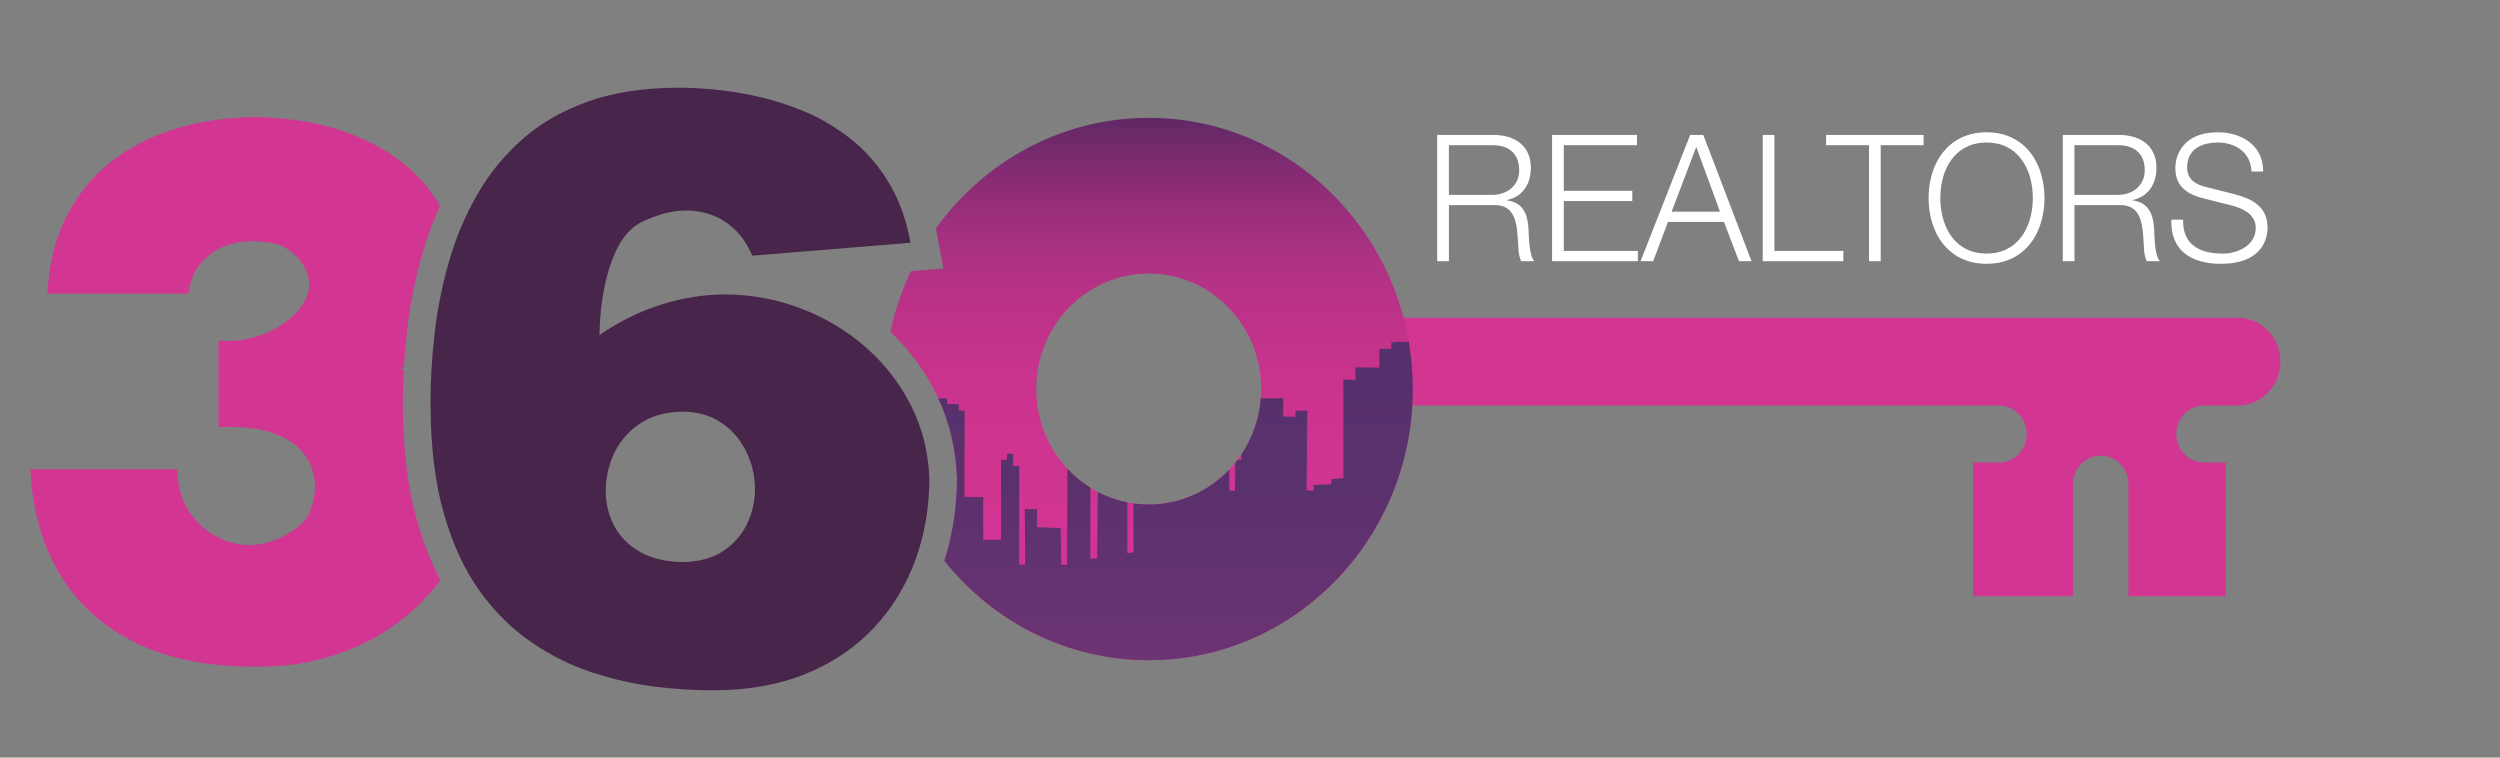
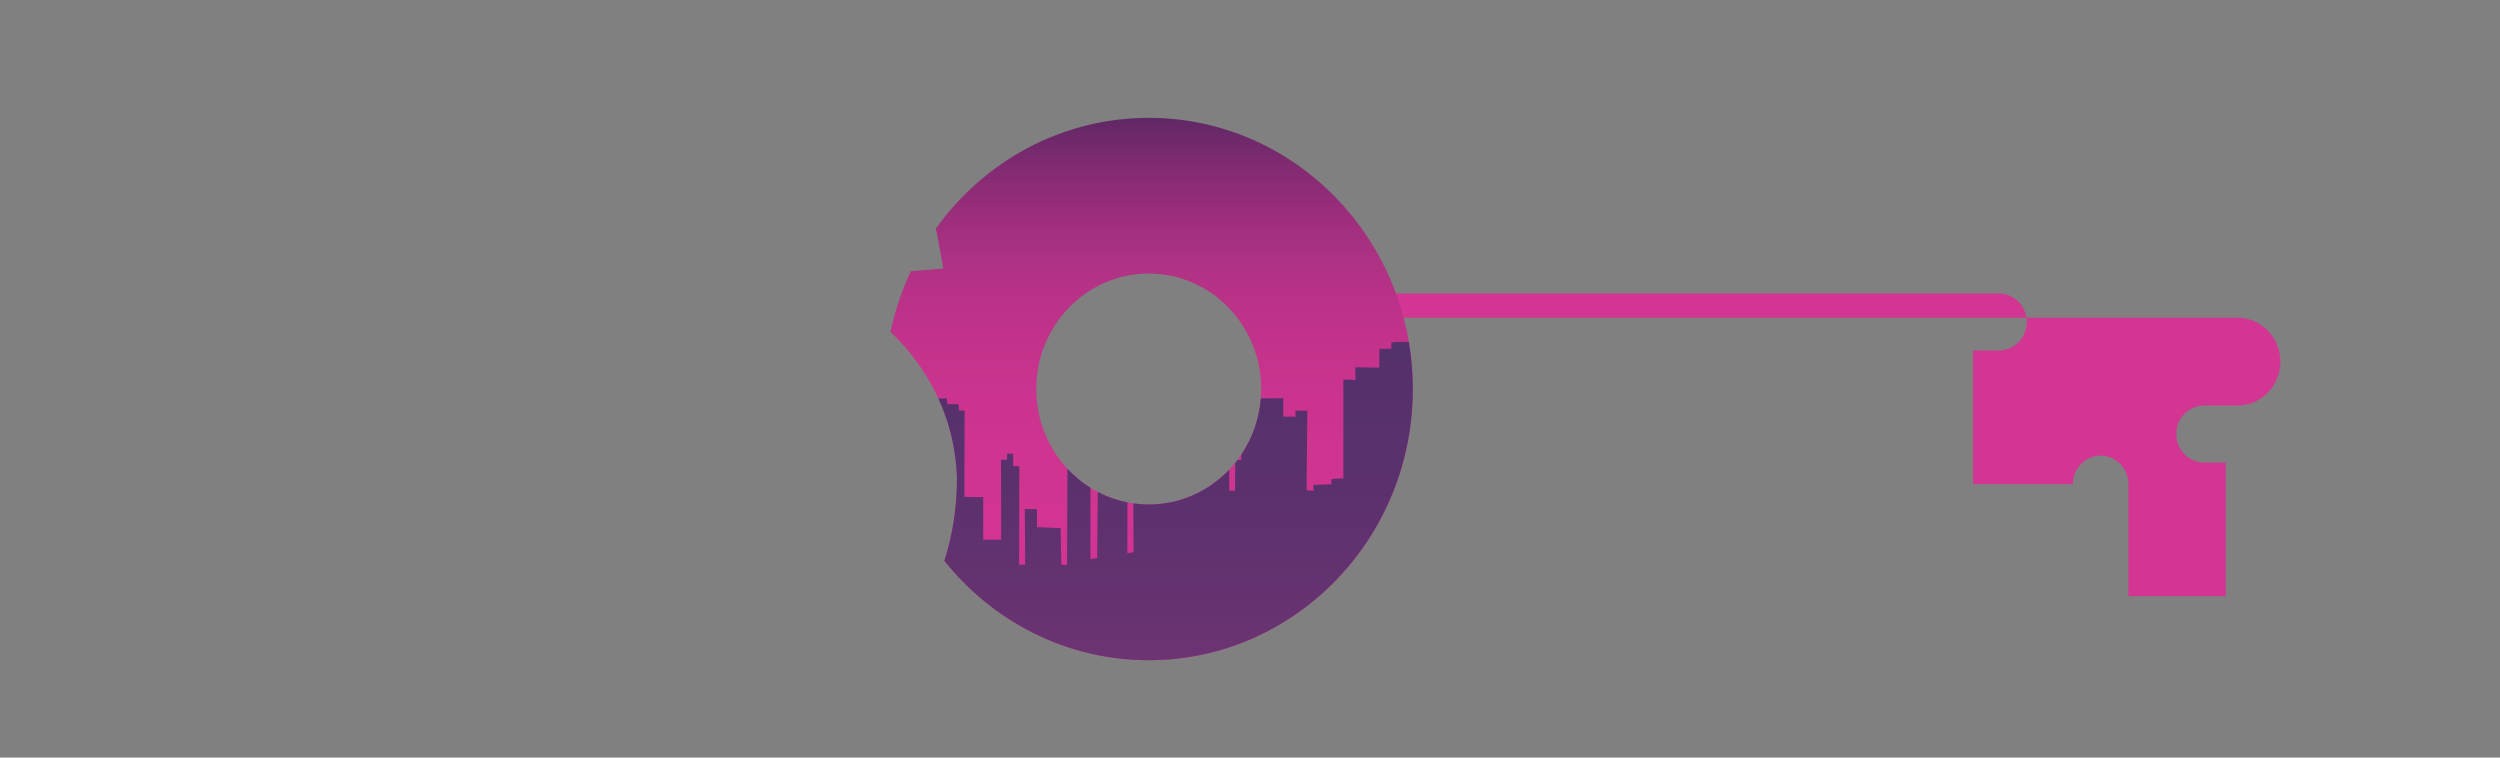
<svg xmlns="http://www.w3.org/2000/svg" version="1.1" id="Layer_1" x="0px" y="0px" width="165px" height="50px" viewBox="0 0 165 50" enable-background="new 0 0 165 50" xml:space="preserve">
  <rect x="0" y="0" width="165" height="50" fill="#808080" stroke="none" />
  <g>
-     <path fill="#D33593" d="M91.34,20.969h56.344c1.551,0,2.822,1.305,2.822,2.898v0.001c0,1.594-1.271,2.899-2.822,2.899H146.9h-1.436   c-1.006,0-1.83,0.847-1.83,1.881c0,1.033,0.824,1.879,1.83,1.879h1.436v8.824h-6.424v-7.398c0-1.034-0.824-1.88-1.832-1.88   s-1.83,0.846-1.83,1.88v7.398h-6.594v-8.824h1.715c1.008,0,1.832-0.846,1.832-1.879c0-1.034-0.824-1.881-1.832-1.881h-1.715h-6.678   H91.34V20.969L91.34,20.969z" />
+     <path fill="#D33593" d="M91.34,20.969h56.344c1.551,0,2.822,1.305,2.822,2.898v0.001c0,1.594-1.271,2.899-2.822,2.899H146.9h-1.436   c-1.006,0-1.83,0.847-1.83,1.881c0,1.033,0.824,1.879,1.83,1.879h1.436v8.824h-6.424v-7.398c0-1.034-0.824-1.88-1.832-1.88   s-1.83,0.846-1.83,1.88h-6.594v-8.824h1.715c1.008,0,1.832-0.846,1.832-1.879c0-1.034-0.824-1.881-1.832-1.881h-1.715h-6.678   H91.34V20.969L91.34,20.969z" />
    <linearGradient id="SVGID_1_" gradientUnits="userSpaceOnUse" x1="364.512" y1="-371.753" x2="364.512" y2="-334.596" gradientTransform="matrix(1 0 0 -1 -288.5 -327.5)">
      <stop offset="0" style="stop-color:#D33593" />
      <stop offset="0.363" style="stop-color:#D03491" />
      <stop offset="0.518" style="stop-color:#C9338D" />
      <stop offset="0.632" style="stop-color:#BE3289" />
      <stop offset="0.728" style="stop-color:#AE3284" />
      <stop offset="0.811" style="stop-color:#9B2E7C" />
      <stop offset="0.885" style="stop-color:#852B73" />
      <stop offset="0.952" style="stop-color:#6C296A" />
      <stop offset="1" style="stop-color:#572762" />
    </linearGradient>
    <path fill="url(#SVGID_1_)" d="M61.765,15.086c0.043,0.196,0.083,0.393,0.119,0.589l0,0l0.376,2.049l-2.145,0.175   c-0.594,1.261-1.046,2.604-1.34,4.008c1.189,1.13,2.174,2.439,2.929,3.919l0,0c0.909,1.757,1.378,3.666,1.457,5.65l0,0l0.001,0.039   v0.037c0,1.863-0.265,3.695-0.832,5.458l0,0c3.197,4.005,8.052,6.56,13.486,6.56l0,0c9.625,0,17.432-8.014,17.432-17.895l0,0   c0-9.883-7.809-17.897-17.432-17.897l0,0C70.05,7.779,64.938,10.657,61.765,15.086L61.765,15.086z M68.393,25.676   c0-4.208,3.325-7.621,7.423-7.621l0,0c4.1,0,7.422,3.413,7.422,7.621l0,0c0,4.207-3.322,7.619-7.422,7.619l0,0   C71.718,33.295,68.393,29.883,68.393,25.676L68.393,25.676z" />
-     <path fill="#FFFFFF" d="M143.314,14.494c-0.021,0.508,0.045,0.944,0.197,1.313c0.152,0.368,0.375,0.672,0.668,0.907   c0.295,0.237,0.641,0.414,1.045,0.527c0.404,0.115,0.848,0.17,1.33,0.17c0.477-0.001,0.887-0.048,1.227-0.135   c0.344-0.09,0.629-0.206,0.855-0.354c0.229-0.147,0.41-0.309,0.547-0.487c0.139-0.177,0.24-0.353,0.309-0.532   c0.068-0.179,0.113-0.344,0.135-0.496c0.023-0.152,0.033-0.278,0.031-0.377c-0.002-0.34-0.059-0.63-0.168-0.874   c-0.109-0.243-0.262-0.447-0.455-0.615c-0.191-0.169-0.414-0.308-0.668-0.419c-0.252-0.114-0.523-0.207-0.813-0.285l-1.979-0.502   c-0.225-0.053-0.428-0.128-0.611-0.229c-0.186-0.099-0.332-0.232-0.443-0.402c-0.111-0.167-0.17-0.381-0.172-0.64   c0.002-0.31,0.059-0.568,0.168-0.782c0.111-0.212,0.262-0.381,0.453-0.512c0.188-0.129,0.408-0.222,0.648-0.278   c0.242-0.058,0.498-0.087,0.764-0.086c0.291,0,0.564,0.04,0.824,0.122c0.262,0.08,0.494,0.199,0.695,0.36   c0.205,0.158,0.371,0.357,0.492,0.597c0.123,0.239,0.191,0.518,0.205,0.836h0.771c0-0.34-0.051-0.65-0.152-0.924   c-0.104-0.274-0.248-0.517-0.436-0.723c-0.188-0.208-0.408-0.384-0.66-0.523c-0.252-0.138-0.527-0.244-0.824-0.316   c-0.295-0.068-0.605-0.104-0.928-0.104c-0.455,0.002-0.846,0.06-1.17,0.165c-0.322,0.107-0.592,0.25-0.803,0.425   c-0.211,0.178-0.377,0.369-0.498,0.577c-0.119,0.208-0.205,0.417-0.254,0.621c-0.049,0.206-0.074,0.392-0.072,0.559   c0.002,0.322,0.053,0.597,0.15,0.824c0.1,0.229,0.236,0.42,0.406,0.572c0.17,0.154,0.365,0.278,0.584,0.375   c0.219,0.098,0.449,0.176,0.688,0.236l1.809,0.455c0.189,0.046,0.383,0.105,0.578,0.182c0.193,0.075,0.375,0.17,0.541,0.287   c0.164,0.116,0.297,0.26,0.396,0.43c0.1,0.169,0.152,0.372,0.154,0.607c-0.002,0.243-0.049,0.457-0.143,0.642   c-0.092,0.187-0.215,0.344-0.367,0.479c-0.156,0.132-0.326,0.241-0.514,0.327c-0.189,0.083-0.381,0.145-0.574,0.185   c-0.195,0.041-0.379,0.06-0.551,0.06c-0.371,0.001-0.721-0.035-1.043-0.108c-0.32-0.075-0.605-0.197-0.848-0.369   c-0.244-0.171-0.434-0.4-0.566-0.689c-0.133-0.289-0.197-0.647-0.191-1.074h-0.77V14.494z M136.916,9.581h2.887   c0.387,0.002,0.711,0.07,0.969,0.204c0.262,0.135,0.457,0.325,0.588,0.571c0.129,0.248,0.193,0.542,0.193,0.882   c-0.002,0.254-0.049,0.482-0.141,0.681c-0.094,0.201-0.221,0.371-0.379,0.512c-0.162,0.139-0.35,0.245-0.559,0.318   c-0.211,0.075-0.434,0.111-0.674,0.111h-2.887V9.581H136.916z M136.141,17.237h0.773v-3.7h2.934   c0.291-0.011,0.535,0.029,0.725,0.114c0.193,0.088,0.348,0.211,0.461,0.369c0.115,0.16,0.201,0.345,0.26,0.554   c0.061,0.208,0.1,0.43,0.127,0.663c0.023,0.233,0.043,0.469,0.053,0.706c0.006,0.088,0.012,0.189,0.02,0.302   c0.006,0.115,0.016,0.232,0.023,0.352c0.014,0.124,0.035,0.238,0.064,0.349c0.023,0.111,0.063,0.207,0.109,0.292h0.854   c-0.068-0.085-0.123-0.195-0.166-0.329c-0.043-0.134-0.078-0.28-0.105-0.439c-0.021-0.162-0.045-0.323-0.055-0.49   c-0.014-0.166-0.023-0.325-0.031-0.477c-0.006-0.152-0.014-0.284-0.018-0.4c-0.016-0.332-0.068-0.632-0.16-0.897   c-0.088-0.264-0.234-0.483-0.438-0.654c-0.199-0.171-0.477-0.28-0.824-0.328v-0.023c0.348-0.074,0.641-0.21,0.875-0.411   c0.232-0.2,0.408-0.448,0.527-0.742s0.178-0.621,0.178-0.971c-0.002-0.376-0.07-0.7-0.197-0.975   c-0.129-0.274-0.307-0.499-0.533-0.675c-0.227-0.178-0.488-0.31-0.785-0.395c-0.295-0.083-0.615-0.127-0.951-0.127h-3.717v8.332   H136.141z M128.061,13.071c0-0.368,0.035-0.728,0.111-1.08c0.076-0.354,0.188-0.687,0.346-0.998   c0.156-0.31,0.354-0.583,0.594-0.822c0.242-0.238,0.531-0.425,0.863-0.559c0.332-0.137,0.711-0.203,1.143-0.207   c0.428,0.004,0.809,0.07,1.139,0.207c0.33,0.134,0.617,0.32,0.855,0.559c0.244,0.24,0.441,0.513,0.598,0.822   c0.154,0.312,0.27,0.644,0.344,0.998c0.076,0.352,0.111,0.711,0.111,1.08c0,0.365-0.035,0.727-0.111,1.08   c-0.074,0.354-0.189,0.686-0.344,0.997c-0.156,0.31-0.354,0.583-0.598,0.822c-0.238,0.239-0.525,0.426-0.855,0.56   c-0.33,0.135-0.711,0.205-1.139,0.207c-0.432-0.001-0.811-0.072-1.143-0.207c-0.332-0.134-0.621-0.32-0.863-0.56   c-0.24-0.238-0.438-0.512-0.594-0.822c-0.156-0.311-0.27-0.643-0.346-0.997C128.096,13.798,128.061,13.436,128.061,13.071   L128.061,13.071z M127.287,13.071c0,0.456,0.053,0.898,0.152,1.324c0.104,0.427,0.254,0.823,0.459,1.188s0.459,0.685,0.766,0.956   c0.307,0.275,0.666,0.489,1.072,0.64c0.41,0.155,0.869,0.232,1.381,0.233c0.51-0.001,0.969-0.078,1.377-0.233   c0.406-0.151,0.764-0.365,1.068-0.64c0.307-0.271,0.561-0.59,0.764-0.956c0.203-0.364,0.357-0.761,0.457-1.188   c0.104-0.426,0.154-0.868,0.154-1.324c0-0.458-0.053-0.899-0.154-1.325c-0.1-0.428-0.254-0.822-0.457-1.187   c-0.203-0.366-0.457-0.685-0.764-0.958c-0.307-0.274-0.662-0.488-1.068-0.639c-0.408-0.153-0.867-0.232-1.377-0.234   c-0.512,0.002-0.971,0.081-1.381,0.234c-0.406,0.151-0.766,0.365-1.072,0.639c-0.307,0.273-0.561,0.591-0.766,0.958   c-0.205,0.364-0.355,0.759-0.459,1.187C127.338,12.172,127.287,12.612,127.287,13.071L127.287,13.071z M120.523,9.581V8.904h6.434   v0.677h-2.83v7.656h-0.773V9.581H120.523L120.523,9.581z M116.34,17.237h5.32V16.56h-4.549V8.904h-0.771V17.237L116.34,17.237z    M111.953,9.698l1.566,4.271h-3.193L111.953,9.698L111.953,9.698z M108.279,17.237h0.83l0.979-2.591h3.695l0.988,2.591h0.83   l-3.184-8.333h-0.865L108.279,17.237L108.279,17.237z M102.438,17.237h5.66V16.56h-4.887v-3.29h4.521v-0.678h-4.521V9.581h4.83   V8.904h-5.604V17.237L102.438,17.237z M95.629,9.581h2.887c0.387,0.002,0.711,0.07,0.971,0.204c0.26,0.135,0.455,0.325,0.584,0.571   c0.133,0.248,0.195,0.542,0.195,0.882c0,0.254-0.047,0.482-0.139,0.681c-0.094,0.201-0.221,0.371-0.383,0.512   c-0.16,0.139-0.35,0.245-0.557,0.318c-0.211,0.075-0.434,0.111-0.674,0.111h-2.887V9.581H95.629z M94.855,17.237h0.773v-3.7h2.932   c0.293-0.011,0.535,0.029,0.727,0.114c0.193,0.088,0.348,0.211,0.461,0.369c0.115,0.16,0.199,0.345,0.26,0.554   c0.061,0.208,0.1,0.43,0.125,0.663c0.023,0.233,0.043,0.469,0.055,0.706c0.006,0.088,0.012,0.189,0.018,0.302   c0.006,0.115,0.016,0.232,0.025,0.352c0.016,0.124,0.035,0.238,0.063,0.349c0.025,0.111,0.063,0.207,0.109,0.292h0.855   c-0.068-0.085-0.123-0.195-0.168-0.329c-0.043-0.134-0.076-0.28-0.104-0.439c-0.023-0.162-0.045-0.323-0.057-0.49   c-0.014-0.166-0.021-0.325-0.031-0.477c-0.004-0.152-0.012-0.284-0.018-0.4c-0.016-0.332-0.068-0.632-0.16-0.897   c-0.088-0.264-0.234-0.483-0.436-0.654c-0.199-0.171-0.477-0.28-0.826-0.328v-0.023c0.35-0.074,0.643-0.21,0.877-0.411   c0.23-0.2,0.408-0.448,0.527-0.742c0.117-0.294,0.176-0.621,0.176-0.971c0-0.376-0.068-0.7-0.197-0.975   c-0.127-0.274-0.305-0.499-0.531-0.675c-0.229-0.178-0.488-0.31-0.787-0.395c-0.295-0.083-0.611-0.127-0.949-0.127h-3.719V17.237   L94.855,17.237z" />
-     <path fill="#48254A" d="M45.084,27.167c0.771,0.011,1.453,0.163,2.046,0.457c0.583,0.294,1.087,0.69,1.483,1.188   c0.405,0.496,0.702,1.045,0.91,1.644c0.208,0.601,0.305,1.209,0.305,1.828c0,0.792-0.168,1.543-0.513,2.274   c-0.346,0.729-0.871,1.328-1.573,1.806c-0.711,0.468-1.591,0.711-2.659,0.731c-1.108-0.011-2.046-0.225-2.799-0.65   c-0.761-0.416-1.333-0.984-1.719-1.686c-0.386-0.71-0.584-1.49-0.584-2.354c0-0.913,0.198-1.756,0.584-2.549   c0.386-0.791,0.958-1.431,1.719-1.93C43.038,27.432,43.977,27.178,45.084,27.167L45.084,27.167z M39.567,22.112   c0-0.447,0.03-1.004,0.099-1.694c0.069-0.681,0.197-1.401,0.386-2.152c0.188-0.751,0.444-1.441,0.79-2.071   c0.346-0.629,0.792-1.117,1.335-1.452c0.426-0.224,0.9-0.415,1.434-0.588c0.534-0.172,1.078-0.253,1.651-0.263   c0.543-0.011,1.087,0.082,1.641,0.273c0.554,0.183,1.068,0.498,1.542,0.934c0.484,0.437,0.88,1.025,1.207,1.776l10.441-0.852   c-0.287-1.563-0.771-2.893-1.464-4.02c-0.682-1.118-1.492-2.051-2.442-2.803c-0.949-0.751-1.958-1.36-3.025-1.816   c-1.078-0.448-2.135-0.792-3.204-1.024c-1.057-0.234-2.046-0.387-2.966-0.468c-0.91-0.072-1.69-0.112-2.324-0.102   c-2.214,0.01-4.162,0.313-5.833,0.903c-1.681,0.589-3.116,1.41-4.311,2.456c-1.196,1.045-2.195,2.254-2.985,3.625   c-0.792,1.358-1.425,2.832-1.879,4.396c-0.455,1.562-0.781,3.156-0.969,4.78c-0.188,1.635-0.287,3.228-0.276,4.791   c0.009,2.771,0.306,5.166,0.889,7.187c0.583,2.021,1.375,3.727,2.373,5.106c1.008,1.391,2.146,2.506,3.422,3.368   c1.275,0.875,2.609,1.533,4.014,1.99c1.404,0.457,2.788,0.762,4.172,0.935c1.375,0.162,2.67,0.243,3.875,0.233   c2.304-0.011,4.332-0.387,6.091-1.117c1.769-0.73,3.243-1.745,4.449-3.034c1.196-1.29,2.106-2.771,2.719-4.458   c0.613-1.684,0.919-3.48,0.919-5.398c-0.069-1.756-0.484-3.381-1.245-4.852c-0.752-1.474-1.761-2.752-3.017-3.838   c-1.255-1.085-2.679-1.927-4.251-2.517c-1.582-0.599-3.233-0.904-4.954-0.914c-1.354,0-2.739,0.213-4.172,0.65   C42.267,20.528,40.892,21.199,39.567,22.112z" />
-     <path fill="#D33593" d="M27.555,34.46c-0.715-2.478-0.957-5.136-0.966-7.708c-0.005-0.772,0.018-1.545,0.059-2.315   c-0.061-0.035-0.119-0.074-0.182-0.109c0.066-0.04,0.13-0.08,0.193-0.121c0.05-0.827,0.125-1.654,0.219-2.478   c0.2-1.728,0.548-3.431,1.033-5.097c0.303-1.043,0.683-2.059,1.135-3.04c-0.513-0.894-1.197-1.731-2.063-2.501   c-1.088-0.963-2.454-1.75-4.113-2.356c-1.651-0.604-3.596-0.943-5.827-1.007c-1.9,0-3.666,0.238-5.308,0.724   c-1.642,0.485-3.087,1.209-4.336,2.172c-1.258,0.971-2.257,2.188-2.998,3.646c-0.75,1.455-1.169,3.159-1.276,5.11h9.314   c0.115-0.861,0.402-1.539,0.847-2.042c0.447-0.513,0.964-0.879,1.571-1.099c0.607-0.221,1.214-0.33,1.812-0.321   c0.33,0,0.66,0.027,1,0.074c0.329,0.044,0.624,0.119,0.874,0.201c0.643,0.339,1.115,0.742,1.419,1.209   c0.303,0.467,0.455,0.925,0.455,1.374c-0.009,0.458-0.161,0.906-0.455,1.347c-0.294,0.439-0.696,0.842-1.205,1.2   c-0.508,0.357-1.079,0.651-1.731,0.861c-0.642,0.211-1.312,0.321-2.016,0.33c-0.107,0-0.206-0.008-0.295-0.027   c-0.088-0.018-0.187-0.027-0.293-0.027v5.716h0.749c1.089,0.01,1.999,0.129,2.73,0.367c0.731,0.246,1.304,0.559,1.731,0.952   c0.419,0.394,0.723,0.813,0.901,1.272c0.178,0.467,0.267,0.916,0.258,1.364c-0.009,0.476-0.089,0.935-0.232,1.354   c-0.151,0.432-0.32,0.744-0.518,0.953c-0.49,0.479-1.061,0.844-1.695,1.119c-0.633,0.273-1.267,0.412-1.891,0.42   c-0.821-0.008-1.589-0.22-2.303-0.643c-0.723-0.412-1.312-0.998-1.767-1.738c-0.445-0.752-0.678-1.621-0.695-2.621H2   c0.133,2.686,0.785,5.002,1.963,6.944c1.168,1.94,2.829,3.435,4.96,4.488c2.142,1.053,4.72,1.584,7.745,1.594h0.481   c1.696-0.01,3.266-0.237,4.711-0.696c1.446-0.449,2.748-1.063,3.898-1.851c1.152-0.787,2.133-1.687,2.954-2.702   c0.123-0.152,0.24-0.306,0.354-0.461C28.429,37.078,27.936,35.779,27.555,34.46z" />
    <linearGradient id="SVGID_2_" gradientUnits="userSpaceOnUse" x1="366.09" y1="-381.781" x2="366.09" y2="-339.349" gradientTransform="matrix(1 0 0 -1 -288.5 -327.5)">
      <stop offset="0" style="stop-color:#833A79" />
      <stop offset="0.025" style="stop-color:#813A79" />
      <stop offset="0.183" style="stop-color:#723574" />
      <stop offset="0.352" style="stop-color:#653270" />
      <stop offset="0.533" style="stop-color:#5A316D" />
      <stop offset="0.735" style="stop-color:#54306C" />
      <stop offset="1" style="stop-color:#532F6B" />
    </linearGradient>
    <path fill="url(#SVGID_2_)" d="M92.143,22.568l-0.311,0.046l-0.004,0.406l-0.787,0.001l-0.008,1.243l-1.582-0.021l0.01,0.828   l-0.797-0.021l-0.002,6.521l-0.781,0.041l-0.021,0.352l-1.182,0.042l0.02,0.392l-0.463-0.039l0.047-5.258l-0.781,0.01l0.006,0.388   l-0.814-0.005v-1.207l-1.479,0.002c-0.105,1.372-0.564,2.643-1.285,3.711l0,0v0.357h-0.254c-0.049,0.063-0.098,0.127-0.148,0.188   l0,0l-0.018,1.853l-0.381-0.02l0.004-1.383c-1.35,1.419-3.23,2.302-5.315,2.302l0,0c-0.344,0-0.683-0.026-1.015-0.071l0,0   l0.013,3.219l-0.407,0.076v-3.361c-0.688-0.137-1.342-0.369-1.949-0.686l0,0l-0.05,4.361l-0.441,0.063v-4.703   c-0.558-0.348-1.067-0.771-1.516-1.254l0,0l-0.027,6.35l-0.38-0.021l-0.041-2.414l-1.563-0.063v-1.195h-0.801l0.02,3.672h-0.401   l0.015-6.511l-0.396,0.011l-0.016-0.817l-0.39-0.021l-0.016,0.408l-0.387,0.012l0.007,5.268h-1.183v-2.809l-1.243-0.02l0.012-5.7   L63.278,27.1v-0.424h-0.757l-0.028-0.384l-0.56,0.008c0.757,1.625,1.153,3.369,1.225,5.179l0,0l0.001,0.037v0.039   c0,1.862-0.265,3.694-0.832,5.457l0,0c3.197,4.004,8.052,6.561,13.486,6.561c9.625,0,17.431-8.014,17.431-17.896   c0-1.063-0.092-2.104-0.266-3.115l0,0L92.143,22.568z" />
  </g>
</svg>